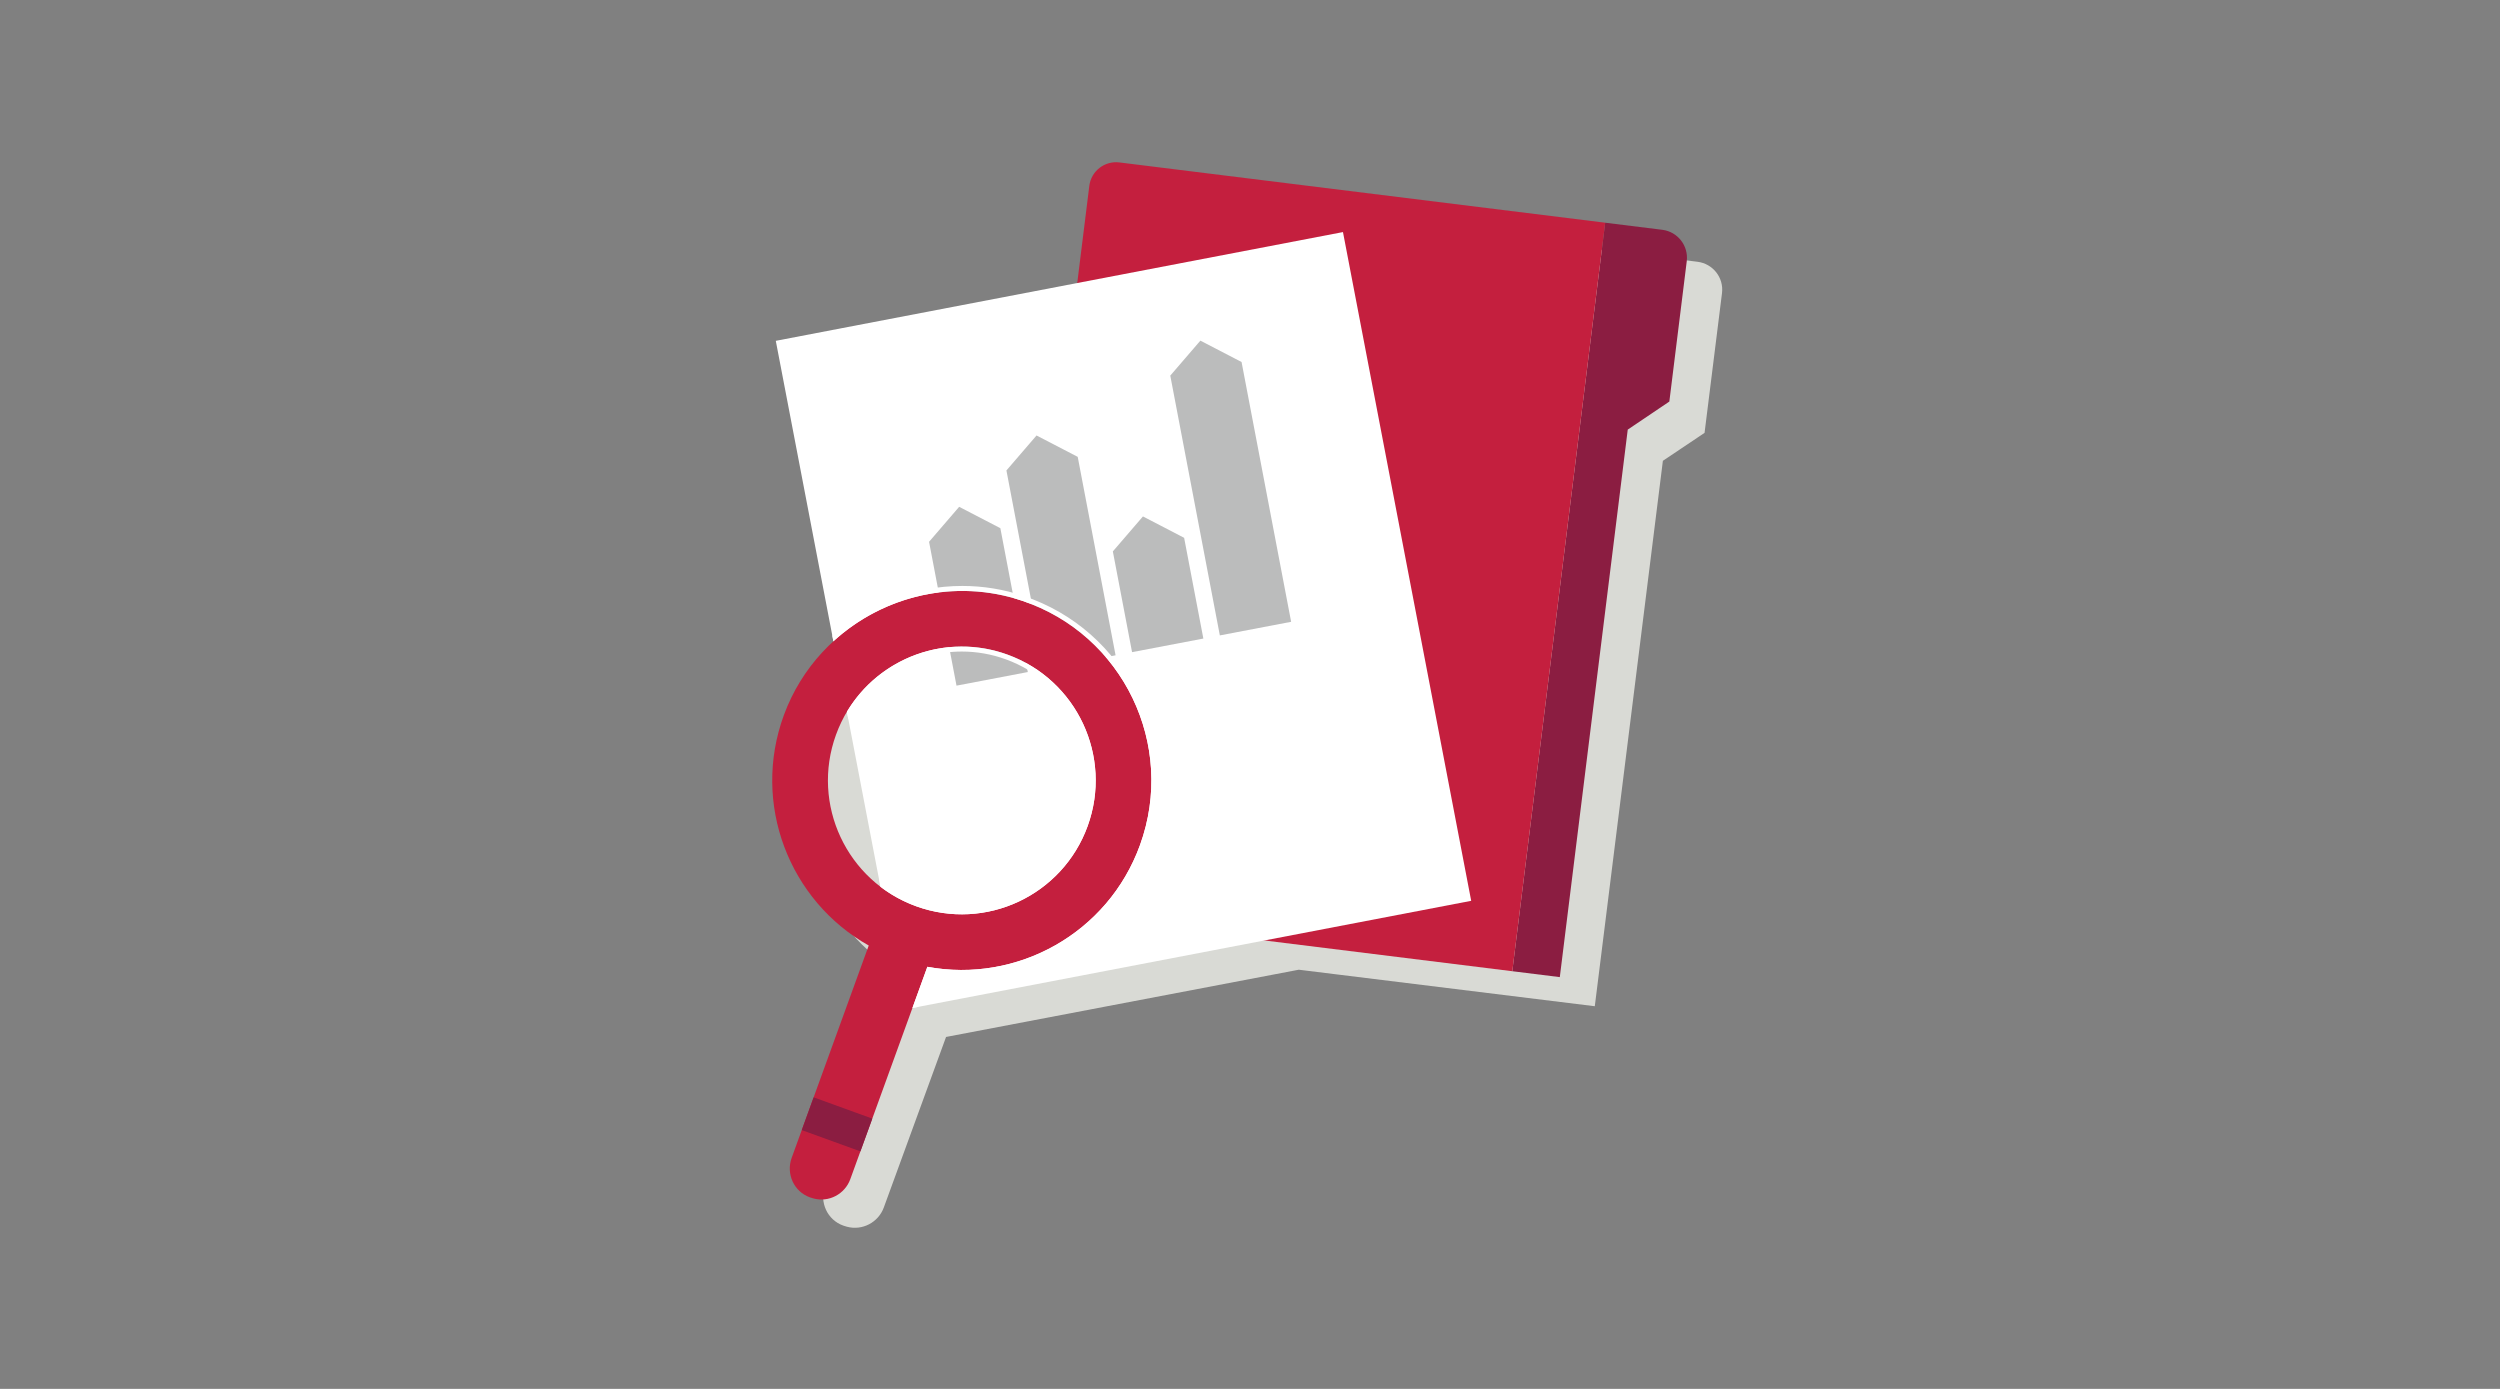
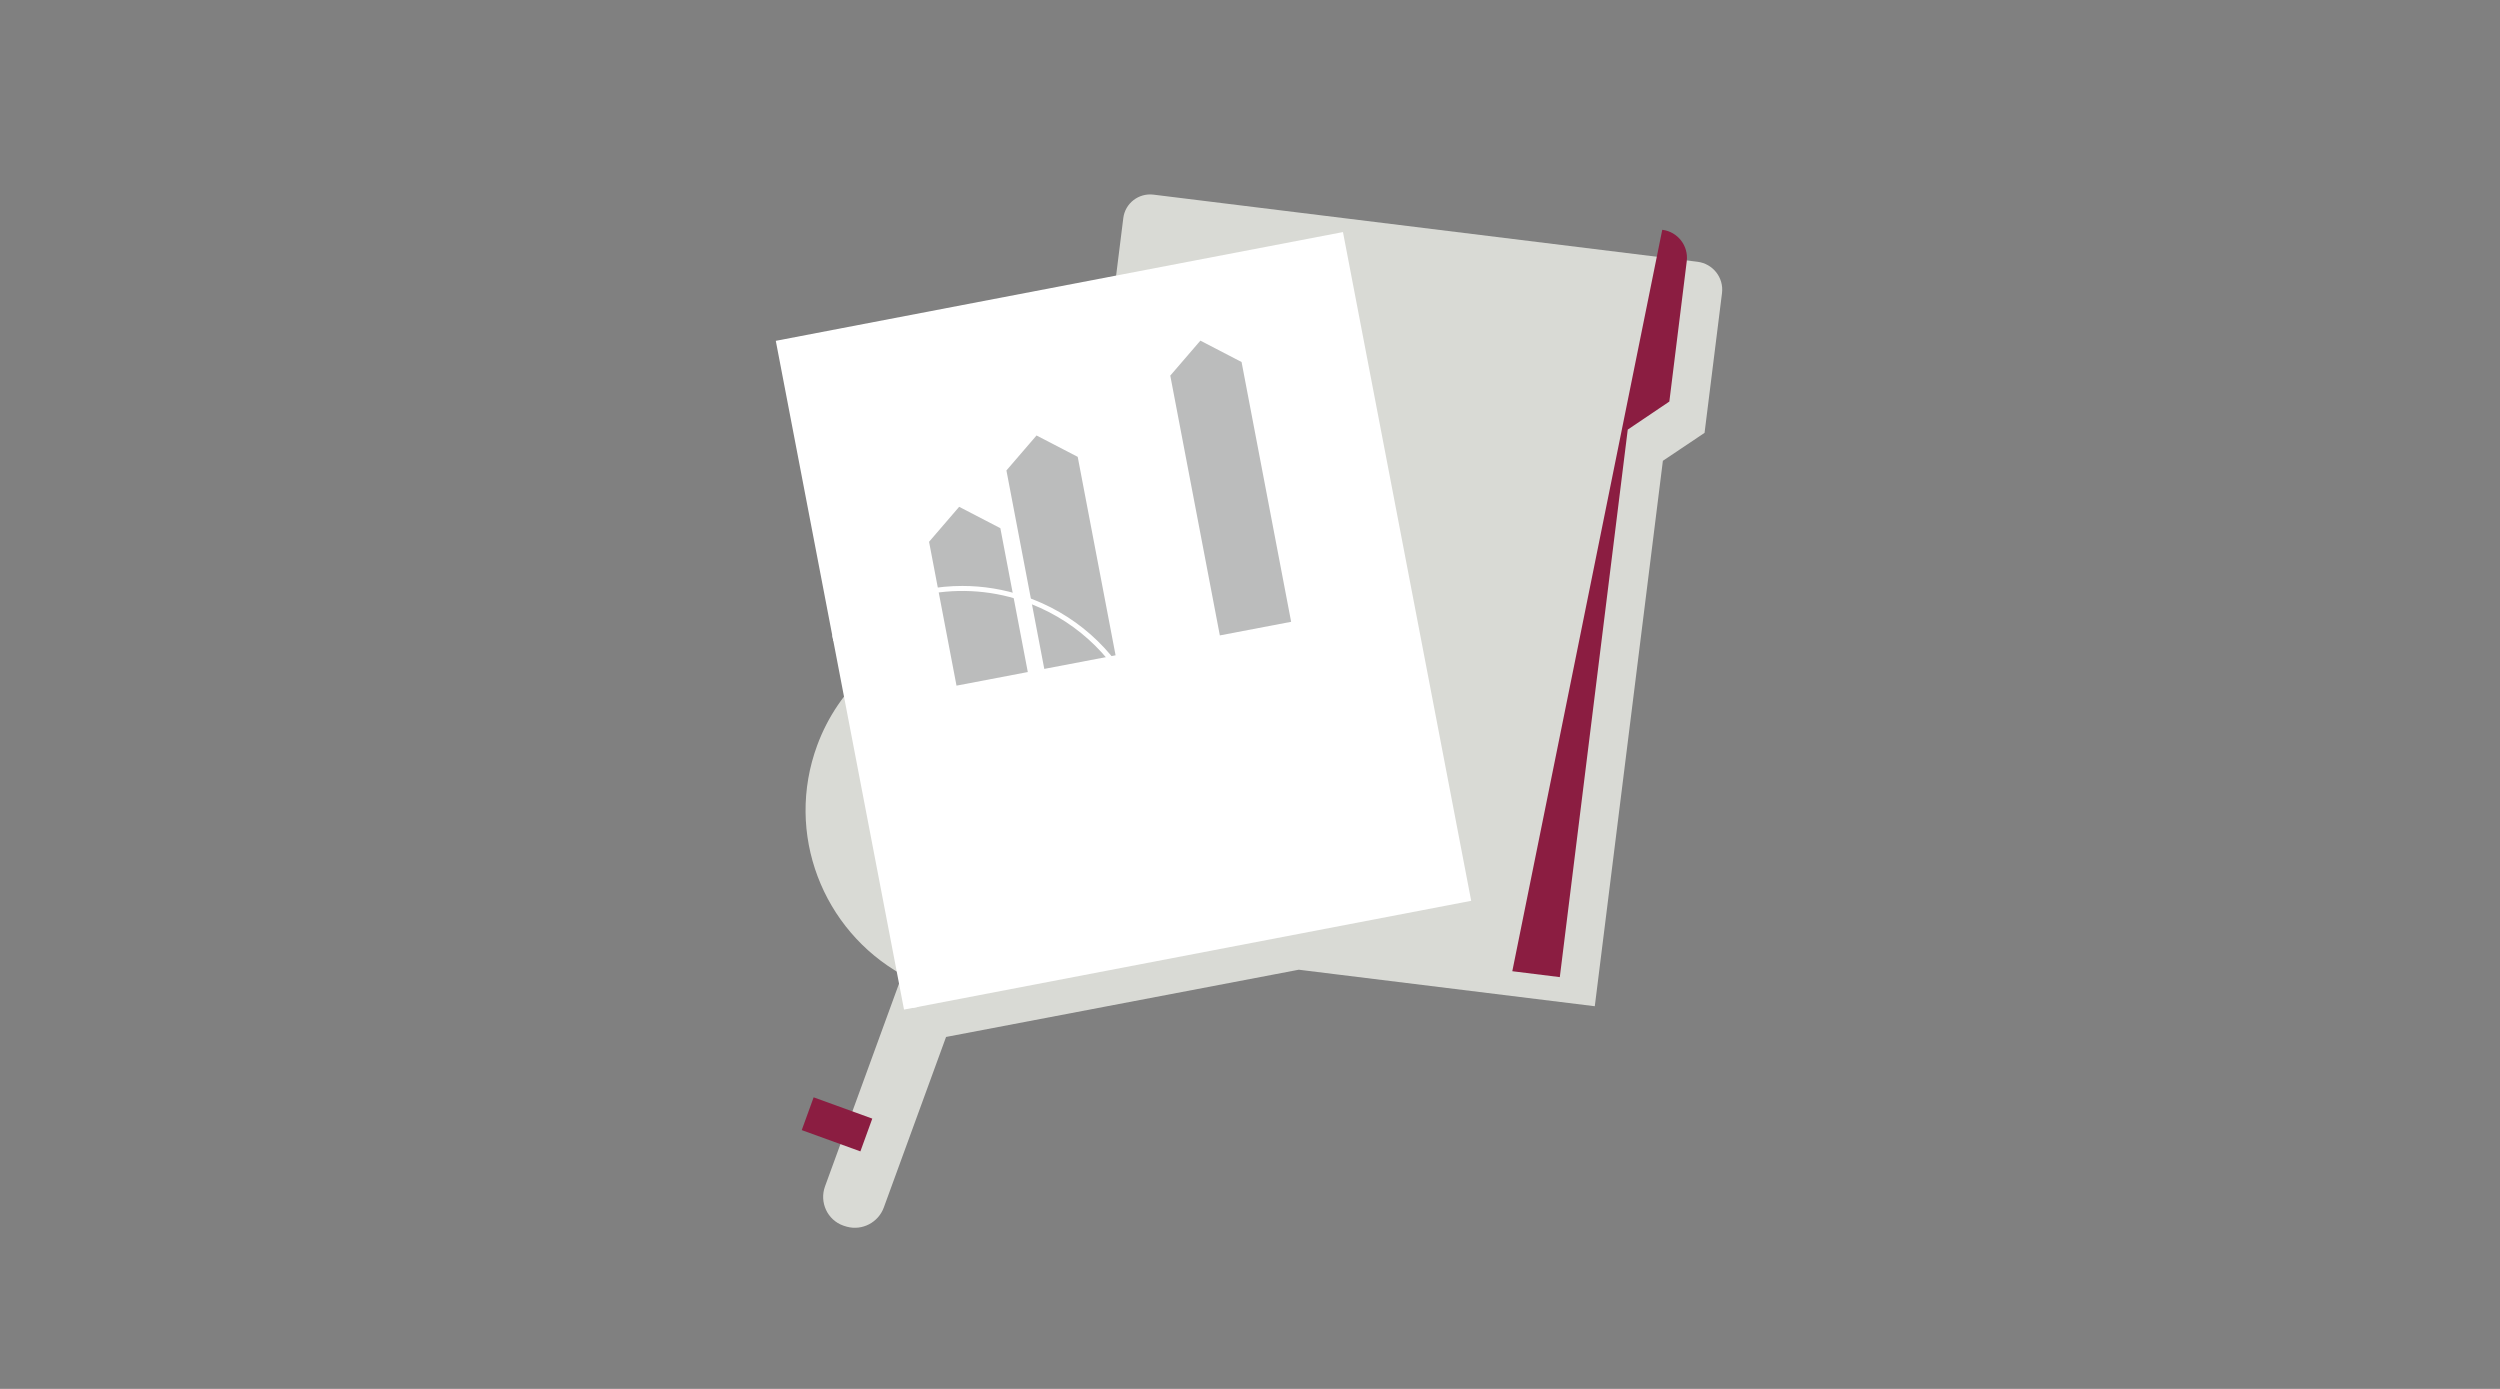
<svg xmlns="http://www.w3.org/2000/svg" width="450px" height="250px" viewBox="0 0 450 250" version="1.1">
  <rect x="0" y="0" width="450" height="250" fill="#808080" stroke="none" />
  <title>Illustrations/Grey/Documents/files-magnifying-glass-450x250</title>
  <desc>Created with Sketch.</desc>
  <g id="Illustrations/Grey/Documents/files-magnifying-glass-450x250" stroke="none" stroke-width="1" fill="none" fill-rule="evenodd">
    <path d="M305.542,47.117 L207.627,35.037 C204.957,34.708 202.525,36.592 202.194,39.246 L200.02,56.662 L145.644,67.026 L156.036,120.906 C152.143,124.453 149.023,128.932 147.097,134.157 C141.242,150.038 148.059,167.436 162.407,175.457 L148.504,213.543 C147.465,216.391 148.91,219.584 151.781,220.603 C151.813,220.614 151.846,220.626 151.88,220.637 C152.066,220.702 152.255,220.759 152.444,220.81 C155.219,221.558 158.104,220.037 159.085,217.351 L170.291,186.651 L233.783,174.549 L287.063,181.122 L299.318,82.945 L306.82,77.916 L309.961,52.753 C310.306,49.984 308.329,47.461 305.542,47.117" id="Shadow" fill="#D9DAD5" />
    <g id="Art" transform="translate(139, 29)">
-       <path d="M153.994,48.329 L161.481,43.281 L164.615,18.021 C164.96,15.242 162.986,12.708 160.206,12.363 L149.934,11.089 L133.214,145.82 L141.765,146.882 L153.994,48.329 Z" id="Fill-4" fill="#8B1D41" />
+       <path d="M153.994,48.329 L161.481,43.281 L164.615,18.021 C164.96,15.242 162.986,12.708 160.206,12.363 L133.214,145.82 L141.765,146.882 L153.994,48.329 Z" id="Fill-4" fill="#8B1D41" />
      <g id="Group-8" transform="translate(41.4, 0)" fill="#C41F3E">
-         <path d="M91.814,145.821 L4.375,134.97 C1.712,134.639 -0.179,132.212 0.151,129.548 L15.674,4.462 C16.004,1.799 18.431,-0.093 21.095,0.238 L108.534,11.088 L91.814,145.821 Z" id="Fill-6" />
-       </g>
+         </g>
      <polygon id="Fill-9" fill="#FFFFFF" points="125.814 133.148 23.722 152.723 0.642 32.349 102.734 12.774" />
      <polygon id="Fill-11" fill="#BBBCBC" points="71.649 38.61 77.068 32.314 84.482 36.162 93.404 82.925 80.571 85.373" />
-       <polygon id="Fill-13" fill="#BBBCBC" points="61.311 70.254 66.73 63.957 74.144 67.806 77.604 85.939 64.771 88.387" />
      <polygon id="Fill-15" fill="#BBBCBC" points="42.156 55.682 47.575 49.385 54.989 53.234 61.804 88.954 48.971 91.402" />
      <polygon id="Fill-17" fill="#BBBCBC" points="28.231 68.523 33.649 62.226 41.064 66.074 46.004 91.968 33.171 94.416" />
-       <path d="M56.775,119.697 C52.236,132.206 38.416,138.666 25.908,134.127 C13.399,129.588 6.939,115.769 11.478,103.26 C16.017,90.752 29.836,84.291 42.345,88.83 C54.854,93.369 61.314,107.188 56.775,119.697 M44.984,79.134 C27.567,73.276 8.415,82.484 2.092,99.737 C-3.749,115.679 3.053,133.144 17.37,141.195 L3.497,179.427 C2.46,182.286 3.902,185.491 6.767,186.514 C6.799,186.526 6.832,186.537 6.865,186.549 C7.051,186.613 7.24,186.671 7.428,186.722 C10.197,187.472 13.077,185.947 14.055,183.25 L27.926,145.025 C44.04,148.023 60.423,139.031 66.198,123.116 C72.719,105.145 63.207,85.263 44.984,79.134" id="Fill-19" fill="#C41F3E" />
      <path d="M44.984,79.134 C63.207,85.263 72.719,105.145 66.198,123.116 C60.423,139.031 44.04,148.023 27.926,145.025 L25.238,152.432 L26.267,152.234 L28.515,146.042 C30.369,146.344 32.253,146.498 34.128,146.498 L34.129,146.498 C48.808,146.498 62.036,137.225 67.044,123.423 C70.288,114.483 69.8,104.841 65.67,96.272 C61.542,87.706 54.297,81.317 45.271,78.281 C41.698,77.08 37.982,76.47 34.226,76.47 C25.416,76.47 17.127,79.789 10.815,85.404 L11.012,86.435 C19.905,78.284 32.862,75.057 44.984,79.134" id="Fill-21" fill="#FFFFFF" />
-       <path d="M34.128,88.278 C36.821,88.278 39.482,88.748 42.038,89.676 C47.862,91.789 52.514,96.044 55.138,101.656 C57.762,107.268 58.043,113.566 55.929,119.39 C52.611,128.535 43.848,134.679 34.125,134.679 C31.432,134.679 28.771,134.208 26.215,133.281 C23.591,132.33 21.244,130.95 19.222,129.251 L19.484,130.618 C21.386,132.073 23.538,133.267 25.908,134.127 C38.416,138.666 52.236,132.205 56.775,119.697 C61.314,107.188 54.854,93.369 42.345,88.83 C31.303,84.823 19.244,89.391 13.445,99.12 L13.707,100.488 C17.708,93.071 25.542,88.278 34.128,88.278" id="Fill-23" fill="#FFFFFF" />
      <polygon id="Fill-25" fill="#8B1D41" points="15.87 178.249 5.314 174.419 7.455 168.519 18.011 172.349" />
    </g>
  </g>
</svg>